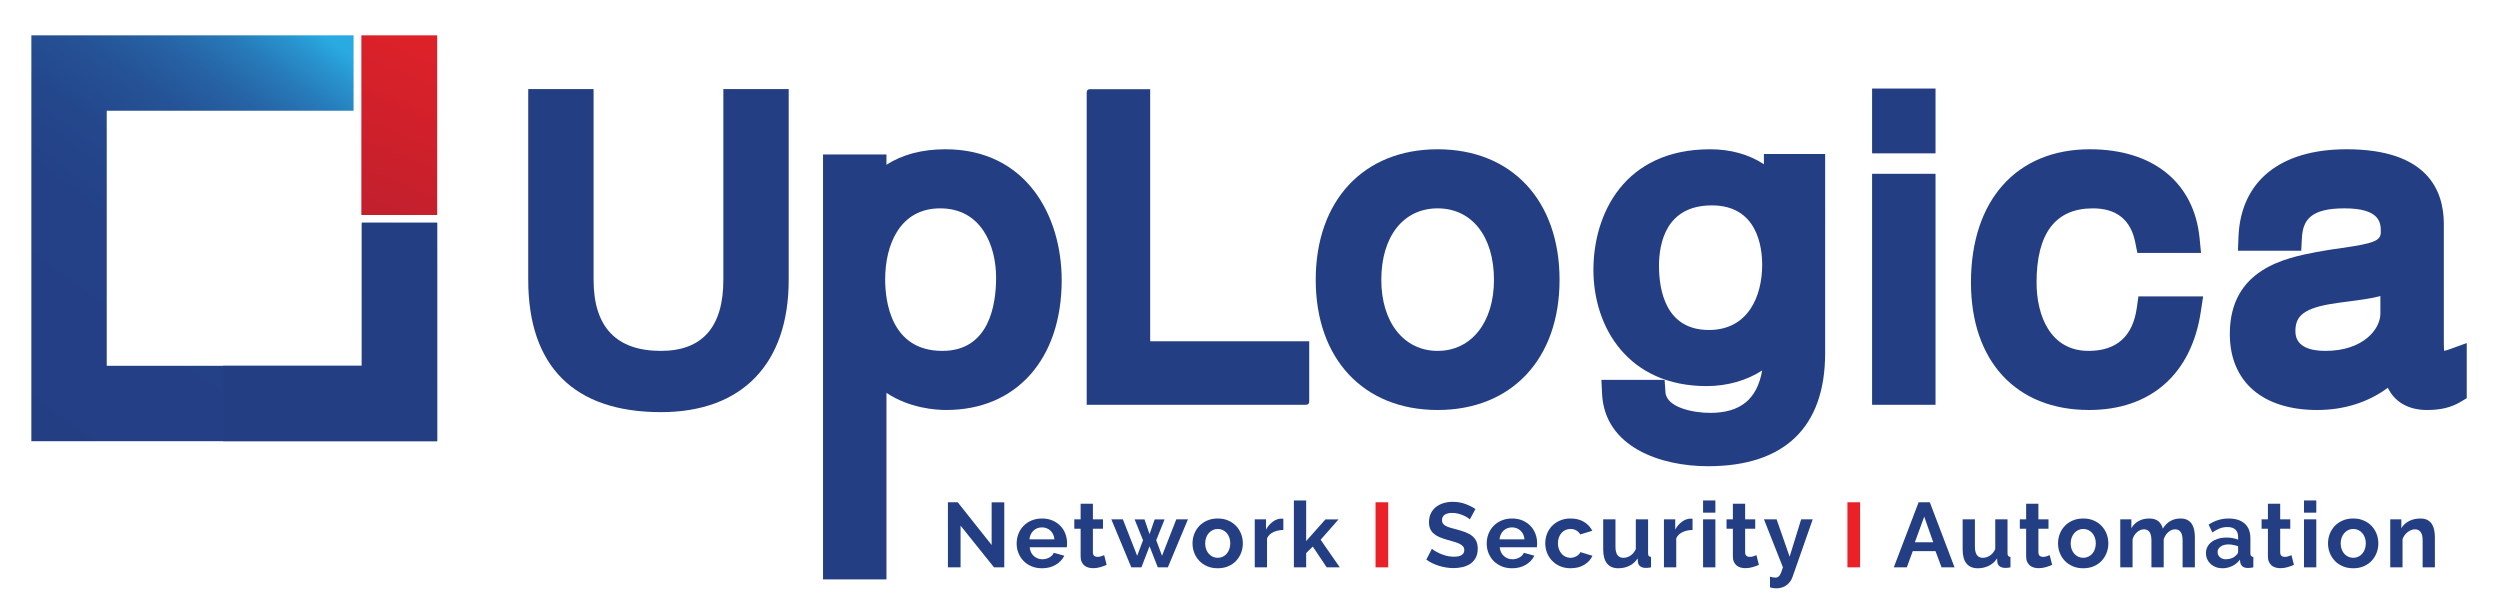
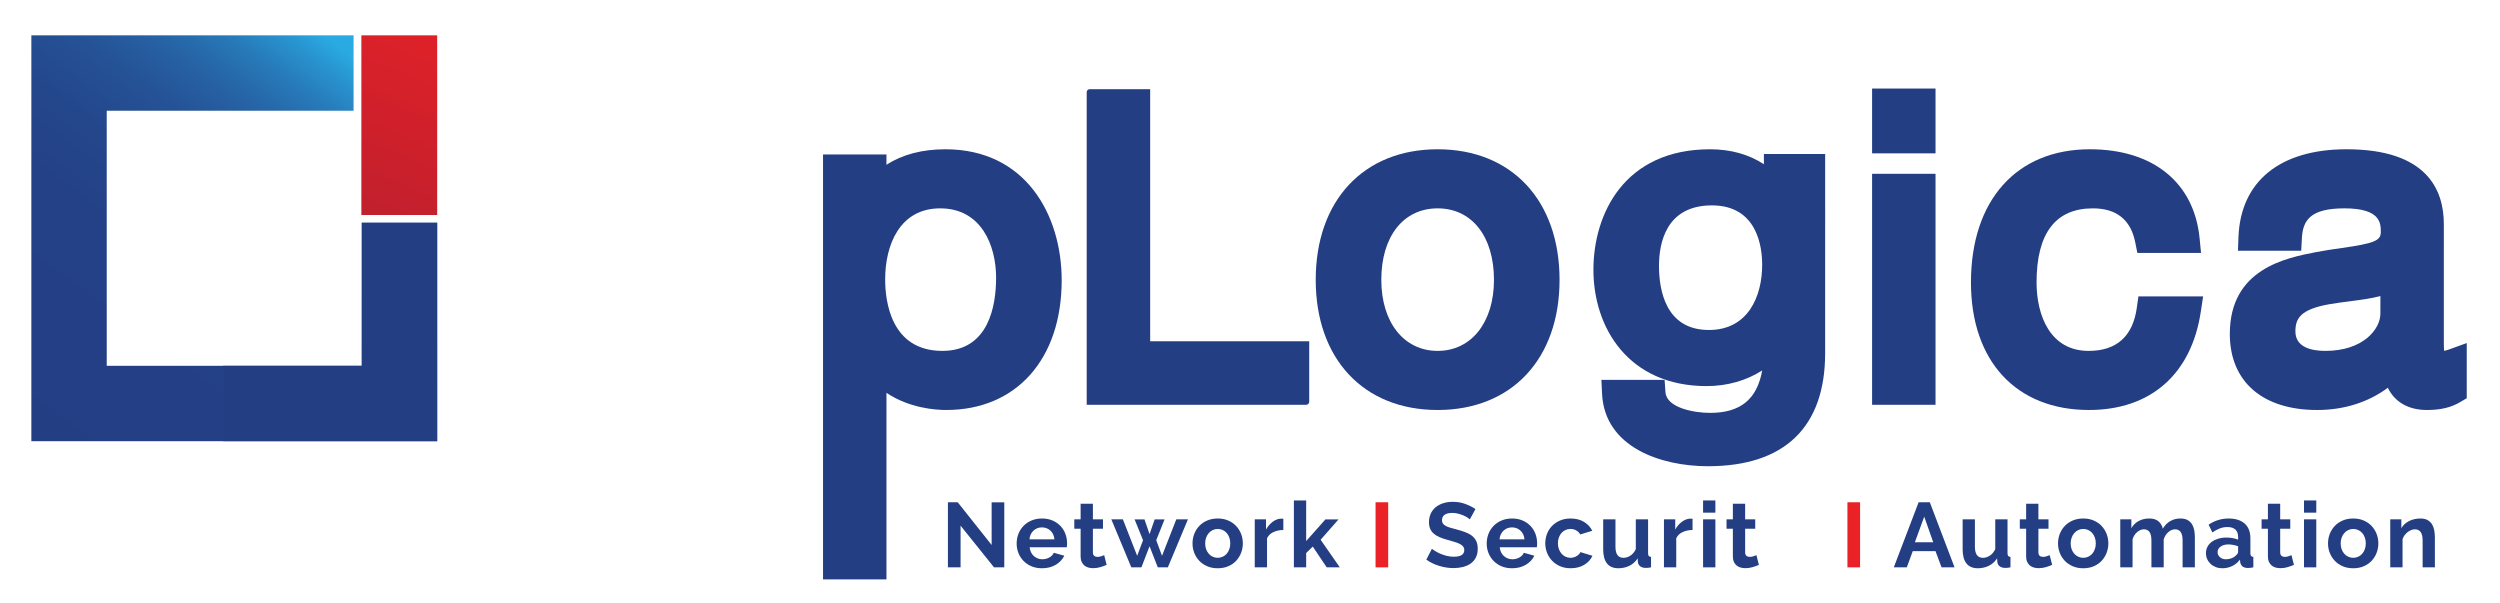
<svg xmlns="http://www.w3.org/2000/svg" xmlns:xlink="http://www.w3.org/1999/xlink" version="1.1" id="Layer_1" x="0px" y="0px" width="473px" height="114px" viewBox="0 0 473 114" enable-background="new 0 0 473 114" xml:space="preserve">
  <polygon fill="#243E83" points="181.739,99.453 181.739,107.342 179.346,107.342 179.346,95.029 181.2,95.029 187.617,103.111   187.617,95.047 190.009,95.047 190.009,107.342 188.068,107.342 " />
  <g>
    <defs>
      <rect id="SVGID_1_" x="-90" y="-191" width="652.64" height="500" />
    </defs>
    <clipPath id="SVGID_2_">
      <use xlink:href="#SVGID_1_" overflow="visible" />
    </clipPath>
    <path clip-path="url(#SVGID_2_)" fill="#243E83" d="M197.138,107.515c-0.731,0-1.387-0.125-1.978-0.371   c-0.591-0.249-1.094-0.587-1.508-1.017c-0.418-0.425-0.737-0.924-0.965-1.489c-0.223-0.568-0.338-1.164-0.338-1.787   c0-0.646,0.111-1.258,0.331-1.83s0.54-1.075,0.954-1.508c0.415-0.434,0.921-0.778,1.518-1.031c0.595-0.253,1.263-0.383,2-0.383   c0.741,0,1.402,0.13,1.988,0.383c0.584,0.253,1.08,0.595,1.491,1.023c0.41,0.426,0.722,0.925,0.935,1.489   c0.216,0.569,0.323,1.156,0.323,1.769c0,0.15-0.003,0.298-0.011,0.434c-0.004,0.139-0.019,0.257-0.044,0.349h-7.023   c0.037,0.359,0.125,0.675,0.261,0.953c0.14,0.279,0.319,0.514,0.539,0.712c0.221,0.194,0.466,0.345,0.745,0.451   c0.279,0.104,0.565,0.154,0.866,0.154c0.462,0,0.899-0.113,1.31-0.338c0.41-0.224,0.69-0.524,0.84-0.891l1.996,0.553   c-0.338,0.694-0.87,1.263-1.604,1.707C199.031,107.294,198.154,107.515,197.138,107.515 M199.493,102.036   c-0.055-0.682-0.309-1.229-0.752-1.64c-0.444-0.411-0.987-0.616-1.622-0.616c-0.312,0-0.605,0.055-0.877,0.165   c-0.271,0.11-0.51,0.264-0.719,0.462c-0.209,0.194-0.378,0.434-0.509,0.708c-0.133,0.279-0.213,0.584-0.236,0.921H199.493z" />
    <path clip-path="url(#SVGID_2_)" fill="#243E83" d="M209.377,106.872c-0.312,0.14-0.693,0.279-1.145,0.418   c-0.451,0.14-0.924,0.21-1.419,0.21c-0.323,0-0.627-0.045-0.911-0.125c-0.286-0.081-0.531-0.209-0.748-0.389   c-0.213-0.18-0.381-0.411-0.509-0.693c-0.129-0.283-0.192-0.628-0.192-1.031v-5.221h-1.195v-1.783h1.195v-2.949h2.323v2.949h1.908   v1.783h-1.908v4.439c0,0.322,0.084,0.554,0.253,0.686c0.169,0.132,0.374,0.198,0.617,0.198c0.242,0,0.476-0.04,0.708-0.121   c0.231-0.081,0.418-0.15,0.557-0.209L209.377,106.872z" />
    <polygon clip-path="url(#SVGID_2_)" fill="#243E83" points="222.557,98.258 224.758,98.258 220.959,107.342 219.056,107.342    217.494,103.354 215.953,107.342 214.043,107.342 210.262,98.258 212.449,98.258 215.152,105.159 216.264,102.209 214.667,98.272    216.539,98.272 217.494,101.064 218.465,98.272 220.336,98.272 218.759,102.209 219.853,105.159  " />
    <path clip-path="url(#SVGID_2_)" fill="#243E83" d="M230.393,107.515c-0.74,0-1.404-0.125-1.992-0.382   c-0.59-0.253-1.093-0.599-1.5-1.031c-0.411-0.433-0.727-0.932-0.947-1.5c-0.22-0.565-0.33-1.16-0.33-1.787   c0-0.635,0.11-1.236,0.33-1.802c0.22-0.564,0.536-1.067,0.947-1.5c0.407-0.434,0.91-0.778,1.5-1.031   c0.588-0.253,1.252-0.382,1.992-0.382c0.741,0,1.402,0.129,1.985,0.382s1.082,0.598,1.494,1.031c0.407,0.433,0.722,0.936,0.943,1.5   c0.22,0.565,0.33,1.167,0.33,1.802c0,0.627-0.11,1.222-0.33,1.787c-0.221,0.568-0.532,1.067-0.936,1.5s-0.903,0.778-1.49,1.031   C231.797,107.39,231.133,107.515,230.393,107.515 M228.02,102.814c0,0.407,0.059,0.774,0.18,1.104   c0.121,0.326,0.29,0.612,0.502,0.858c0.213,0.242,0.466,0.429,0.755,0.562c0.291,0.132,0.603,0.198,0.936,0.198   c0.334,0,0.647-0.066,0.936-0.198c0.29-0.133,0.54-0.319,0.755-0.562c0.213-0.246,0.382-0.532,0.503-0.87   c0.121-0.333,0.18-0.704,0.18-1.107c0-0.393-0.059-0.76-0.18-1.094s-0.29-0.622-0.503-0.865c-0.215-0.242-0.465-0.434-0.755-0.565   c-0.289-0.132-0.602-0.198-0.936-0.198c-0.333,0-0.645,0.07-0.936,0.206c-0.289,0.139-0.542,0.33-0.755,0.572   c-0.212,0.245-0.381,0.531-0.502,0.869C228.079,102.059,228.02,102.422,228.02,102.814" />
    <path clip-path="url(#SVGID_2_)" fill="#243E83" d="M242.809,100.269c-0.704,0.011-1.335,0.146-1.89,0.407   c-0.558,0.26-0.954,0.649-1.196,1.17v5.496h-2.325v-9.084h2.135v1.94c0.161-0.312,0.353-0.594,0.572-0.84   c0.217-0.25,0.455-0.466,0.708-0.652c0.257-0.185,0.514-0.327,0.774-0.423c0.261-0.099,0.51-0.15,0.752-0.15h0.286   c0.063,0,0.125,0.007,0.184,0.019V100.269z" />
    <polygon clip-path="url(#SVGID_2_)" fill="#243E83" points="251.009,107.342 248.375,103.405 247.127,104.638 247.127,107.342    244.801,107.342 244.801,94.684 247.127,94.684 247.127,102.367 250.767,98.272 253.247,98.272 249.863,102.121 253.488,107.342     " />
    <rect x="260.255" y="95.029" clip-path="url(#SVGID_2_)" fill="#EA2127" width="2.393" height="12.313" />
    <path clip-path="url(#SVGID_2_)" fill="#243E83" d="M278.097,98.258c-0.081-0.081-0.228-0.191-0.444-0.33   c-0.213-0.14-0.473-0.275-0.777-0.407c-0.309-0.136-0.639-0.246-0.998-0.338c-0.359-0.096-0.723-0.14-1.094-0.14   c-0.656,0-1.148,0.121-1.475,0.363c-0.323,0.242-0.484,0.583-0.484,1.023c0,0.254,0.063,0.466,0.184,0.631   c0.121,0.169,0.297,0.316,0.528,0.444c0.231,0.129,0.521,0.242,0.877,0.345c0.353,0.106,0.76,0.217,1.222,0.33   c0.602,0.162,1.145,0.338,1.637,0.521c0.491,0.184,0.909,0.414,1.251,0.693c0.341,0.278,0.602,0.609,0.789,0.998   c0.183,0.385,0.274,0.862,0.274,1.431c0,0.657-0.124,1.222-0.37,1.688c-0.25,0.47-0.584,0.848-1.006,1.138   s-0.909,0.499-1.456,0.631c-0.551,0.136-1.127,0.202-1.729,0.202c-0.924,0-1.838-0.14-2.736-0.419   c-0.903-0.274-1.713-0.667-2.43-1.178l1.058-2.062c0.105,0.103,0.293,0.238,0.564,0.407c0.271,0.165,0.591,0.334,0.961,0.503   c0.371,0.165,0.782,0.308,1.233,0.426c0.451,0.113,0.913,0.172,1.387,0.172c1.317,0,1.978-0.422,1.978-1.266   c0-0.268-0.077-0.491-0.228-0.679c-0.15-0.184-0.363-0.345-0.642-0.484c-0.275-0.14-0.613-0.264-1.006-0.382   c-0.393-0.113-0.833-0.241-1.317-0.381c-0.591-0.162-1.101-0.338-1.533-0.528c-0.433-0.191-0.796-0.416-1.086-0.676   c-0.286-0.26-0.507-0.562-0.649-0.902c-0.144-0.341-0.217-0.748-0.217-1.222c0-0.624,0.114-1.182,0.349-1.666   c0.231-0.484,0.551-0.892,0.961-1.214c0.411-0.323,0.889-0.57,1.432-0.737c0.543-0.165,1.126-0.25,1.75-0.25   c0.865,0,1.665,0.136,2.392,0.407c0.73,0.271,1.365,0.591,1.908,0.961L278.097,98.258z" />
    <path clip-path="url(#SVGID_2_)" fill="#243E83" d="M286.073,107.515c-0.73,0-1.387-0.125-1.978-0.371   c-0.591-0.249-1.094-0.587-1.508-1.017c-0.419-0.425-0.738-0.924-0.966-1.489c-0.224-0.568-0.337-1.164-0.337-1.787   c0-0.646,0.109-1.258,0.33-1.83c0.22-0.572,0.539-1.075,0.954-1.508c0.414-0.434,0.921-0.778,1.519-1.031   c0.595-0.253,1.263-0.383,2-0.383c0.741,0,1.401,0.13,1.988,0.383c0.582,0.253,1.079,0.595,1.489,1.023   c0.411,0.426,0.723,0.925,0.936,1.489c0.217,0.569,0.323,1.156,0.323,1.769c0,0.15-0.004,0.298-0.011,0.434   c-0.004,0.139-0.019,0.257-0.044,0.349h-7.022c0.035,0.359,0.124,0.675,0.26,0.953c0.14,0.279,0.319,0.514,0.54,0.712   c0.22,0.194,0.466,0.345,0.744,0.451c0.279,0.104,0.565,0.154,0.866,0.154c0.462,0,0.899-0.113,1.31-0.338   c0.411-0.224,0.69-0.524,0.841-0.891l1.995,0.553c-0.337,0.694-0.869,1.263-1.604,1.707   C287.966,107.294,287.089,107.515,286.073,107.515 M288.429,102.036c-0.056-0.682-0.309-1.229-0.753-1.64   c-0.443-0.411-0.986-0.616-1.621-0.616c-0.312,0-0.605,0.055-0.877,0.165s-0.51,0.264-0.719,0.462   c-0.21,0.194-0.378,0.434-0.511,0.708c-0.132,0.279-0.213,0.584-0.234,0.921H288.429z" />
    <path clip-path="url(#SVGID_2_)" fill="#243E83" d="M292.365,102.8c0-0.635,0.11-1.236,0.33-1.806   c0.22-0.564,0.539-1.063,0.954-1.489c0.414-0.429,0.921-0.771,1.508-1.023c0.591-0.253,1.255-0.382,1.996-0.382   c0.994,0,1.838,0.213,2.539,0.643c0.7,0.425,1.222,0.986,1.569,1.68l-2.271,0.693c-0.198-0.333-0.459-0.59-0.781-0.771   c-0.324-0.18-0.683-0.268-1.075-0.268c-0.334,0-0.646,0.066-0.936,0.198s-0.543,0.319-0.756,0.554   c-0.213,0.239-0.382,0.525-0.503,0.858c-0.121,0.338-0.18,0.709-0.18,1.112s0.063,0.774,0.191,1.107   c0.124,0.338,0.297,0.624,0.51,0.87c0.213,0.242,0.466,0.429,0.756,0.562c0.286,0.132,0.594,0.198,0.917,0.198   c0.415,0,0.8-0.104,1.152-0.313c0.352-0.205,0.598-0.462,0.737-0.763l2.271,0.697c-0.312,0.693-0.826,1.258-1.541,1.698   c-0.719,0.437-1.577,0.657-2.586,0.657c-0.738,0-1.401-0.125-1.992-0.382c-0.591-0.253-1.094-0.599-1.508-1.031   c-0.419-0.433-0.738-0.936-0.965-1.508C292.479,104.021,292.365,103.424,292.365,102.8" />
    <path clip-path="url(#SVGID_2_)" fill="#243E83" d="M306.183,107.515c-0.937,0-1.647-0.301-2.132-0.899   c-0.484-0.602-0.727-1.493-0.727-2.671v-5.687h2.322v5.184c0,1.398,0.503,2.095,1.508,2.095c0.451,0,0.889-0.135,1.311-0.406   s0.767-0.683,1.03-1.237v-5.635h2.323v6.413c0,0.242,0.044,0.418,0.132,0.521c0.087,0.104,0.228,0.162,0.426,0.173v1.978   c-0.231,0.048-0.426,0.073-0.584,0.088c-0.154,0.011-0.298,0.015-0.423,0.015c-0.417,0-0.755-0.095-1.016-0.286   c-0.26-0.19-0.414-0.451-0.458-0.79l-0.052-0.725c-0.407,0.623-0.925,1.093-1.563,1.404   C307.646,107.36,306.945,107.515,306.183,107.515" />
    <path clip-path="url(#SVGID_2_)" fill="#243E83" d="M320.23,100.269c-0.704,0.011-1.335,0.146-1.89,0.407   c-0.558,0.26-0.953,0.649-1.195,1.17v5.496h-2.326v-9.084h2.135v1.94c0.162-0.312,0.353-0.594,0.572-0.84   c0.217-0.25,0.455-0.466,0.709-0.652c0.257-0.185,0.513-0.327,0.773-0.423c0.261-0.099,0.51-0.15,0.752-0.15h0.286   c0.063,0,0.125,0.007,0.184,0.019V100.269z" />
    <path clip-path="url(#SVGID_2_)" fill="#243E83" d="M322.223,94.684h2.326v2.31h-2.326V94.684z M322.223,98.258h2.326v9.084h-2.326   V98.258z" />
    <path clip-path="url(#SVGID_2_)" fill="#243E83" d="M332.782,106.872c-0.313,0.14-0.693,0.279-1.146,0.418   c-0.45,0.14-0.924,0.21-1.419,0.21c-0.323,0-0.628-0.045-0.91-0.125c-0.286-0.081-0.532-0.209-0.748-0.389   c-0.214-0.18-0.382-0.411-0.511-0.693c-0.128-0.283-0.19-0.628-0.19-1.031v-5.221h-1.196v-1.783h1.196v-2.949h2.321v2.949h1.909   v1.783h-1.909v4.439c0,0.322,0.086,0.554,0.255,0.686c0.168,0.132,0.374,0.198,0.616,0.198s0.477-0.04,0.708-0.121   c0.23-0.081,0.418-0.15,0.558-0.209L332.782,106.872z" />
-     <path clip-path="url(#SVGID_2_)" fill="#243E83" d="M334.881,109.11c0.198,0.059,0.389,0.104,0.572,0.132   c0.188,0.025,0.342,0.04,0.47,0.04c0.15,0,0.29-0.029,0.415-0.084c0.128-0.059,0.242-0.161,0.348-0.305   c0.104-0.143,0.21-0.345,0.313-0.597c0.103-0.254,0.213-0.573,0.33-0.955l-3.592-9.084h2.396l2.462,7.073l2.184-7.073h2.187   l-3.816,10.889c-0.22,0.635-0.594,1.156-1.126,1.56s-1.192,0.605-1.978,0.605c-0.188,0-0.374-0.014-0.565-0.044   c-0.19-0.025-0.389-0.077-0.598-0.146V109.11z" />
    <rect x="349.534" y="95.029" clip-path="url(#SVGID_2_)" fill="#EA2127" width="2.393" height="12.313" />
    <path clip-path="url(#SVGID_2_)" fill="#243E83" d="M363.003,95.029h2.117l4.682,12.313h-2.462l-1.145-3.071h-4.3l-1.127,3.071   h-2.462L363.003,95.029z M365.763,102.591l-1.699-4.84l-1.769,4.84H365.763z" />
    <path clip-path="url(#SVGID_2_)" fill="#243E83" d="M374.189,107.515c-0.936,0-1.646-0.301-2.131-0.899   c-0.484-0.602-0.727-1.493-0.727-2.671v-5.687h2.322v5.184c0,1.398,0.503,2.095,1.508,2.095c0.451,0,0.888-0.135,1.31-0.406   s0.768-0.683,1.031-1.237v-5.635h2.322v6.413c0,0.242,0.044,0.418,0.132,0.521c0.089,0.104,0.228,0.162,0.426,0.173v1.978   c-0.23,0.048-0.426,0.073-0.583,0.088c-0.154,0.011-0.297,0.015-0.422,0.015c-0.417,0-0.756-0.095-1.017-0.286   c-0.261-0.19-0.414-0.451-0.458-0.79l-0.052-0.725c-0.407,0.623-0.925,1.093-1.563,1.404   C375.654,107.36,374.953,107.515,374.189,107.515" />
    <path clip-path="url(#SVGID_2_)" fill="#243E83" d="M388.268,106.872c-0.312,0.14-0.693,0.279-1.145,0.418   c-0.451,0.14-0.925,0.21-1.42,0.21c-0.323,0-0.627-0.045-0.91-0.125c-0.286-0.081-0.532-0.209-0.748-0.389   c-0.213-0.18-0.381-0.411-0.51-0.693c-0.129-0.283-0.191-0.628-0.191-1.031v-5.221h-1.196v-1.783h1.196v-2.949h2.322v2.949h1.908   v1.783h-1.908v4.439c0,0.322,0.085,0.554,0.254,0.686c0.168,0.132,0.374,0.198,0.616,0.198s0.477-0.04,0.708-0.121   s0.418-0.15,0.558-0.209L388.268,106.872z" />
    <path clip-path="url(#SVGID_2_)" fill="#243E83" d="M394.149,107.515c-0.741,0-1.405-0.125-1.992-0.382   c-0.591-0.253-1.094-0.599-1.501-1.031c-0.411-0.433-0.727-0.932-0.946-1.5c-0.221-0.565-0.331-1.16-0.331-1.787   c0-0.635,0.11-1.236,0.331-1.802c0.22-0.564,0.535-1.067,0.946-1.5c0.407-0.434,0.91-0.778,1.501-1.031   c0.587-0.253,1.251-0.382,1.992-0.382c0.74,0,1.401,0.129,1.984,0.382s1.082,0.598,1.493,1.031c0.407,0.433,0.723,0.936,0.943,1.5   c0.22,0.565,0.33,1.167,0.33,1.802c0,0.627-0.11,1.222-0.33,1.787c-0.221,0.568-0.532,1.067-0.936,1.5   c-0.404,0.433-0.903,0.778-1.49,1.031C395.554,107.39,394.89,107.515,394.149,107.515 M391.775,102.814   c0,0.407,0.059,0.774,0.18,1.104c0.121,0.326,0.29,0.612,0.503,0.858c0.212,0.242,0.466,0.429,0.755,0.562   c0.29,0.132,0.603,0.198,0.937,0.198c0.333,0,0.646-0.066,0.936-0.198c0.289-0.133,0.539-0.319,0.756-0.562   c0.212-0.246,0.381-0.532,0.502-0.87c0.12-0.333,0.18-0.704,0.18-1.107c0-0.393-0.06-0.76-0.18-1.094   c-0.121-0.334-0.29-0.622-0.502-0.865c-0.217-0.242-0.467-0.434-0.756-0.565c-0.29-0.132-0.603-0.198-0.936-0.198   c-0.334,0-0.646,0.07-0.937,0.206c-0.289,0.139-0.543,0.33-0.755,0.572c-0.213,0.245-0.382,0.531-0.503,0.869   C391.834,102.059,391.775,102.422,391.775,102.814" />
    <path clip-path="url(#SVGID_2_)" fill="#243E83" d="M415.268,107.342h-2.322v-5.096c0-0.73-0.125-1.263-0.375-1.597   c-0.245-0.337-0.59-0.502-1.03-0.502c-0.463,0-0.896,0.176-1.299,0.528c-0.407,0.352-0.693,0.811-0.87,1.379v5.287h-2.322v-5.096   c0-0.73-0.125-1.263-0.37-1.597c-0.25-0.337-0.595-0.502-1.035-0.502c-0.451,0-0.88,0.172-1.291,0.517   c-0.411,0.349-0.701,0.804-0.873,1.372v5.306h-2.326v-9.084h2.099v1.68c0.334-0.59,0.796-1.042,1.379-1.36   c0.584-0.319,1.251-0.478,2.004-0.478c0.763,0,1.35,0.184,1.769,0.555c0.414,0.37,0.682,0.829,0.796,1.372   c0.37-0.628,0.84-1.104,1.405-1.432c0.564-0.33,1.214-0.495,1.94-0.495c0.558,0,1.013,0.103,1.372,0.312   c0.356,0.21,0.635,0.481,0.833,0.815c0.194,0.337,0.331,0.719,0.407,1.145c0.073,0.429,0.11,0.862,0.11,1.302V107.342z" />
    <path clip-path="url(#SVGID_2_)" fill="#243E83" d="M420.47,107.515c-0.44,0-0.848-0.07-1.229-0.217   c-0.382-0.144-0.712-0.345-0.991-0.605c-0.274-0.261-0.495-0.565-0.649-0.91c-0.157-0.349-0.234-0.729-0.234-1.145   c0-0.429,0.096-0.825,0.286-1.188s0.459-0.675,0.8-0.929c0.338-0.253,0.745-0.451,1.222-0.598c0.474-0.144,0.994-0.217,1.561-0.217   c0.402,0,0.799,0.033,1.188,0.103c0.385,0.069,0.73,0.169,1.031,0.298v-0.521c0-0.602-0.173-1.063-0.51-1.387   c-0.342-0.322-0.848-0.484-1.52-0.484c-0.484,0-0.961,0.085-1.42,0.257c-0.466,0.177-0.939,0.43-1.424,0.764l-0.711-1.472   c1.166-0.774,2.429-1.163,3.778-1.163c1.307,0,2.322,0.319,3.046,0.961c0.723,0.643,1.082,1.57,1.082,2.785v2.824   c0,0.243,0.043,0.419,0.132,0.521c0.085,0.103,0.228,0.162,0.426,0.173v1.978c-0.396,0.081-0.737,0.121-1.023,0.121   c-0.44,0-0.778-0.099-1.017-0.294c-0.234-0.197-0.385-0.458-0.44-0.781l-0.051-0.503c-0.407,0.532-0.899,0.937-1.476,1.215   C421.747,107.375,421.131,107.515,420.47,107.515 M421.131,105.815c0.393,0,0.763-0.069,1.118-0.209   c0.353-0.136,0.624-0.323,0.822-0.554c0.253-0.194,0.382-0.415,0.382-0.657v-1.042c-0.279-0.103-0.58-0.187-0.903-0.253   c-0.322-0.063-0.634-0.096-0.936-0.096c-0.602,0-1.093,0.14-1.475,0.411s-0.571,0.612-0.571,1.031c0,0.393,0.149,0.719,0.45,0.979   S420.69,105.815,421.131,105.815" />
    <path clip-path="url(#SVGID_2_)" fill="#243E83" d="M434.012,106.872c-0.313,0.14-0.693,0.279-1.145,0.418   c-0.451,0.14-0.925,0.21-1.42,0.21c-0.322,0-0.627-0.045-0.91-0.125c-0.286-0.081-0.531-0.209-0.748-0.389   c-0.213-0.18-0.381-0.411-0.51-0.693c-0.129-0.283-0.191-0.628-0.191-1.031v-5.221h-1.195v-1.783h1.195v-2.949h2.323v2.949h1.907   v1.783h-1.907v4.439c0,0.322,0.084,0.554,0.253,0.686s0.374,0.198,0.616,0.198s0.477-0.04,0.708-0.121s0.418-0.15,0.558-0.209   L434.012,106.872z" />
    <path clip-path="url(#SVGID_2_)" fill="#243E83" d="M435.916,94.684h2.326v2.31h-2.326V94.684z M435.916,98.258h2.326v9.084h-2.326   V98.258z" />
    <path clip-path="url(#SVGID_2_)" fill="#243E83" d="M445.231,107.515c-0.741,0-1.405-0.125-1.992-0.382   c-0.591-0.253-1.093-0.599-1.5-1.031c-0.411-0.433-0.727-0.932-0.947-1.5c-0.22-0.565-0.331-1.16-0.331-1.787   c0-0.635,0.111-1.236,0.331-1.802c0.221-0.564,0.536-1.067,0.947-1.5c0.407-0.434,0.909-0.778,1.5-1.031   c0.587-0.253,1.251-0.382,1.992-0.382s1.401,0.129,1.985,0.382c0.583,0.253,1.082,0.598,1.493,1.031   c0.407,0.433,0.723,0.936,0.942,1.5c0.221,0.565,0.331,1.167,0.331,1.802c0,0.627-0.11,1.222-0.331,1.787   c-0.22,0.568-0.531,1.067-0.936,1.5c-0.403,0.433-0.902,0.778-1.489,1.031C446.637,107.39,445.973,107.515,445.231,107.515    M442.857,102.814c0,0.407,0.06,0.774,0.181,1.104c0.121,0.326,0.289,0.612,0.502,0.858c0.214,0.242,0.466,0.429,0.755,0.562   c0.291,0.132,0.603,0.198,0.937,0.198s0.646-0.066,0.936-0.198c0.29-0.133,0.54-0.319,0.755-0.562   c0.214-0.246,0.383-0.532,0.504-0.87c0.121-0.333,0.18-0.704,0.18-1.107c0-0.393-0.059-0.76-0.18-1.094s-0.29-0.622-0.504-0.865   c-0.215-0.242-0.465-0.434-0.755-0.565s-0.602-0.198-0.936-0.198s-0.646,0.07-0.937,0.206c-0.289,0.139-0.541,0.33-0.755,0.572   c-0.213,0.245-0.381,0.531-0.502,0.869C442.917,102.059,442.857,102.422,442.857,102.814" />
    <path clip-path="url(#SVGID_2_)" fill="#243E83" d="M460.682,107.342h-2.322v-5.096c0-0.73-0.129-1.263-0.382-1.597   c-0.257-0.337-0.609-0.502-1.061-0.502c-0.23,0-0.466,0.044-0.708,0.136c-0.246,0.095-0.473,0.224-0.686,0.393   c-0.213,0.168-0.407,0.366-0.58,0.598c-0.176,0.231-0.301,0.484-0.382,0.763v5.306h-2.326v-9.084h2.099v1.68   c0.334-0.579,0.822-1.027,1.457-1.354c0.635-0.323,1.354-0.484,2.15-0.484c0.568,0,1.03,0.103,1.386,0.312   c0.36,0.21,0.636,0.481,0.833,0.815c0.198,0.337,0.334,0.719,0.408,1.145c0.076,0.429,0.113,0.862,0.113,1.302V107.342z" />
  </g>
  <g>
    <defs>
      <polygon id="SVGID_3_" points="5.932,6.688 5.932,83.472 82.714,83.472 82.714,83.471 82.714,42.141 68.451,42.141 68.451,69.208     20.194,69.208 20.194,20.951 66.897,20.951 66.897,6.688   " />
    </defs>
    <clipPath id="SVGID_4_">
      <use xlink:href="#SVGID_3_" overflow="visible" />
    </clipPath>
    <linearGradient id="SVGID_5_" gradientUnits="userSpaceOnUse" x1="-90" y1="309" x2="-89" y2="309" gradientTransform="matrix(-102.189 137.936 137.936 102.189 -51732.109 -19174.82)">
      <stop offset="0" style="stop-color:#29AAE2" />
      <stop offset="0.18" style="stop-color:#29AAE2" />
      <stop offset="0.206" style="stop-color:#2894CF" />
      <stop offset="0.245" style="stop-color:#2779B8" />
      <stop offset="0.29" style="stop-color:#2663A5" />
      <stop offset="0.343" style="stop-color:#255296" />
      <stop offset="0.408" style="stop-color:#24478C" />
      <stop offset="0.499" style="stop-color:#244086" />
      <stop offset="0.753" style="stop-color:#243E84" />
      <stop offset="1" style="stop-color:#243E84" />
    </linearGradient>
    <polygon clip-path="url(#SVGID_4_)" fill="url(#SVGID_5_)" points="119.441,33.897 55.505,120.198 -30.795,56.263 33.141,-30.038     " />
  </g>
  <g>
    <defs>
      <polygon id="SVGID_6_" points="68.371,6.688 68.371,20.951 68.371,40.677 68.451,40.677 82.714,40.677 82.714,6.688   " />
    </defs>
    <clipPath id="SVGID_7_">
      <use xlink:href="#SVGID_6_" overflow="visible" />
    </clipPath>
    <linearGradient id="SVGID_8_" gradientUnits="userSpaceOnUse" x1="-90" y1="309" x2="-89" y2="309" gradientTransform="matrix(21.64 -51.396 -51.396 -21.64 17895.256 2106.802)">
      <stop offset="0" style="stop-color:#BC202E" />
      <stop offset="1" style="stop-color:#EA2127" />
    </linearGradient>
    <polygon clip-path="url(#SVGID_7_)" fill="url(#SVGID_8_)" points="56.215,35.559 70.531,1.558 94.87,11.806 80.554,45.807  " />
  </g>
  <g>
    <defs>
      <rect id="SVGID_9_" x="-90" y="-191" width="652.64" height="500" />
    </defs>
    <clipPath id="SVGID_10_">
      <use xlink:href="#SVGID_9_" overflow="visible" />
    </clipPath>
    <rect x="354.201" y="16.753" clip-path="url(#SVGID_10_)" fill="#243E83" width="12.001" height="12.261" />
-     <path clip-path="url(#SVGID_10_)" fill="#243E83" d="M136.859,16.853v36.095c0,8.919-3.974,13.439-11.812,13.439   c-8.454,0-12.741-4.521-12.741-13.439V16.853H99.942v36.095c0,16.374,8.681,25.029,25.105,25.029   c15.363,0,24.176-9.125,24.176-25.029V16.853H136.859z" />
    <path clip-path="url(#SVGID_10_)" fill="#243E83" d="M272.001,28.242c-14.012,0-23.066,9.697-23.066,24.706   c0,14.958,9.055,24.623,23.066,24.623s23.066-9.664,23.066-24.623C295.067,37.938,286.013,28.242,272.001,28.242 M272.001,66.388   c-6.376,0-10.658-5.401-10.658-13.44c0-8.218,4.183-13.527,10.658-13.527s10.658,5.309,10.658,13.527   C282.659,60.986,278.378,66.388,272.001,66.388" />
    <path clip-path="url(#SVGID_10_)" fill="#243E83" d="M333.729,29.133v1.941c-2.821-1.86-6.296-2.832-10.167-2.832   c-16.301,0-22.087,12.291-22.087,22.813c0,10.948,6.626,21.995,21.431,21.995c3.863,0,7.576-1.061,10.5-2.964   c-0.965,5.467-4.135,8.031-9.844,8.031c-3.287,0-8.251-1.039-8.457-3.904l-0.161-2.341h-11.961l0.129,2.646   c0.495,10.104,11.105,13.692,20.04,13.692c14.503,0,22.167-7.4,22.167-21.4V29.133H333.729z M323.317,62.433   c-8.208,0-9.434-7.595-9.434-12.123c0-4.278,1.299-11.45,10.006-11.45c8.585,0,9.514,7.851,9.514,11.226   C333.403,56.056,330.754,62.433,323.317,62.433" />
    <rect x="354.201" y="32.882" clip-path="url(#SVGID_10_)" fill="#243E83" width="12.001" height="43.705" />
    <path clip-path="url(#SVGID_10_)" fill="#243E83" d="M404.588,56.074l-0.305,2.168c-0.756,5.405-3.827,8.146-9.125,8.146   c-7.253,0-9.84-6.689-9.84-12.952c0-9.3,3.585-14.015,10.658-14.015c4.462,0,7.158,2.153,8.006,6.409l0.407,2.026h12.045   l-0.268-2.767c-1.031-10.548-8.795-16.848-20.763-16.848c-13.876,0-22.498,9.653-22.498,25.195   c0,14.886,8.556,24.135,22.333,24.135c11.667,0,19.376-6.78,21.155-18.602l0.44-2.895H404.588z" />
    <path clip-path="url(#SVGID_10_)" fill="#243E83" d="M217.612,64.563V16.872h-11.448c-0.31,0-0.56,0.25-0.56,0.559v59.156h41.526   c0.317,0,0.574-0.257,0.574-0.574V64.563H217.612z" />
    <path clip-path="url(#SVGID_10_)" fill="#243E83" d="M178.869,28.242c-4.407,0-8.219,1.012-11.15,2.946v-1.963h-12.001v80.393   h12.001V74.33c4.348,2.898,9.249,3.24,11.311,3.24c13.267,0,21.841-9.635,21.841-24.542   C200.871,40.689,194.069,28.242,178.869,28.242 M178.296,66.388c-9.77,0-10.823-9.459-10.823-13.524   c0-6.498,2.737-13.443,10.413-13.443c7.807,0,10.577,7.066,10.577,13.116C188.463,57.711,187.143,66.388,178.296,66.388" />
    <path clip-path="url(#SVGID_10_)" fill="#243E83" d="M463.325,66.131c-0.392,0.143-0.679,0.209-0.909,0.234   c-0.044-0.627-0.044-1.604-0.044-2.205V42.385c0-6.454-3.192-14.144-18.404-14.144c-12.58,0-20.034,6.043-20.45,16.584   l-0.099,2.619h11.972l0.127-2.388c0.177-3.383,1.611-5.636,8.041-5.636c6.889,0,6.889,2.829,6.889,4.52   c0,1.593-1.307,2.121-7.389,2.983c-1.534,0.217-3.119,0.441-4.811,0.767c-5.72,1.105-16.367,3.159-16.367,15.487   c0,9.011,6.175,14.394,16.521,14.394c5.074,0,9.668-1.449,13.373-4.205c1.328,2.723,3.915,4.205,7.415,4.205   c2.575,0,4.575-0.478,6.289-1.504l1.229-0.73V64.905L463.325,66.131z M450.37,59.332c0,2.928-3.229,7.056-10.412,7.056   c-2.587,0-5.668-0.643-5.668-3.698c0-2.524,1.053-4.175,6.428-5.133c1.17-0.205,2.406-0.363,3.738-0.536   c2.099-0.271,4.105-0.528,5.914-1.005V59.332z" />
    <polygon clip-path="url(#SVGID_10_)" fill="#243E83" points="68.452,42.141 68.452,69.208 42.227,69.208 42.227,83.472    82.715,83.472 82.715,42.141  " />
  </g>
</svg>